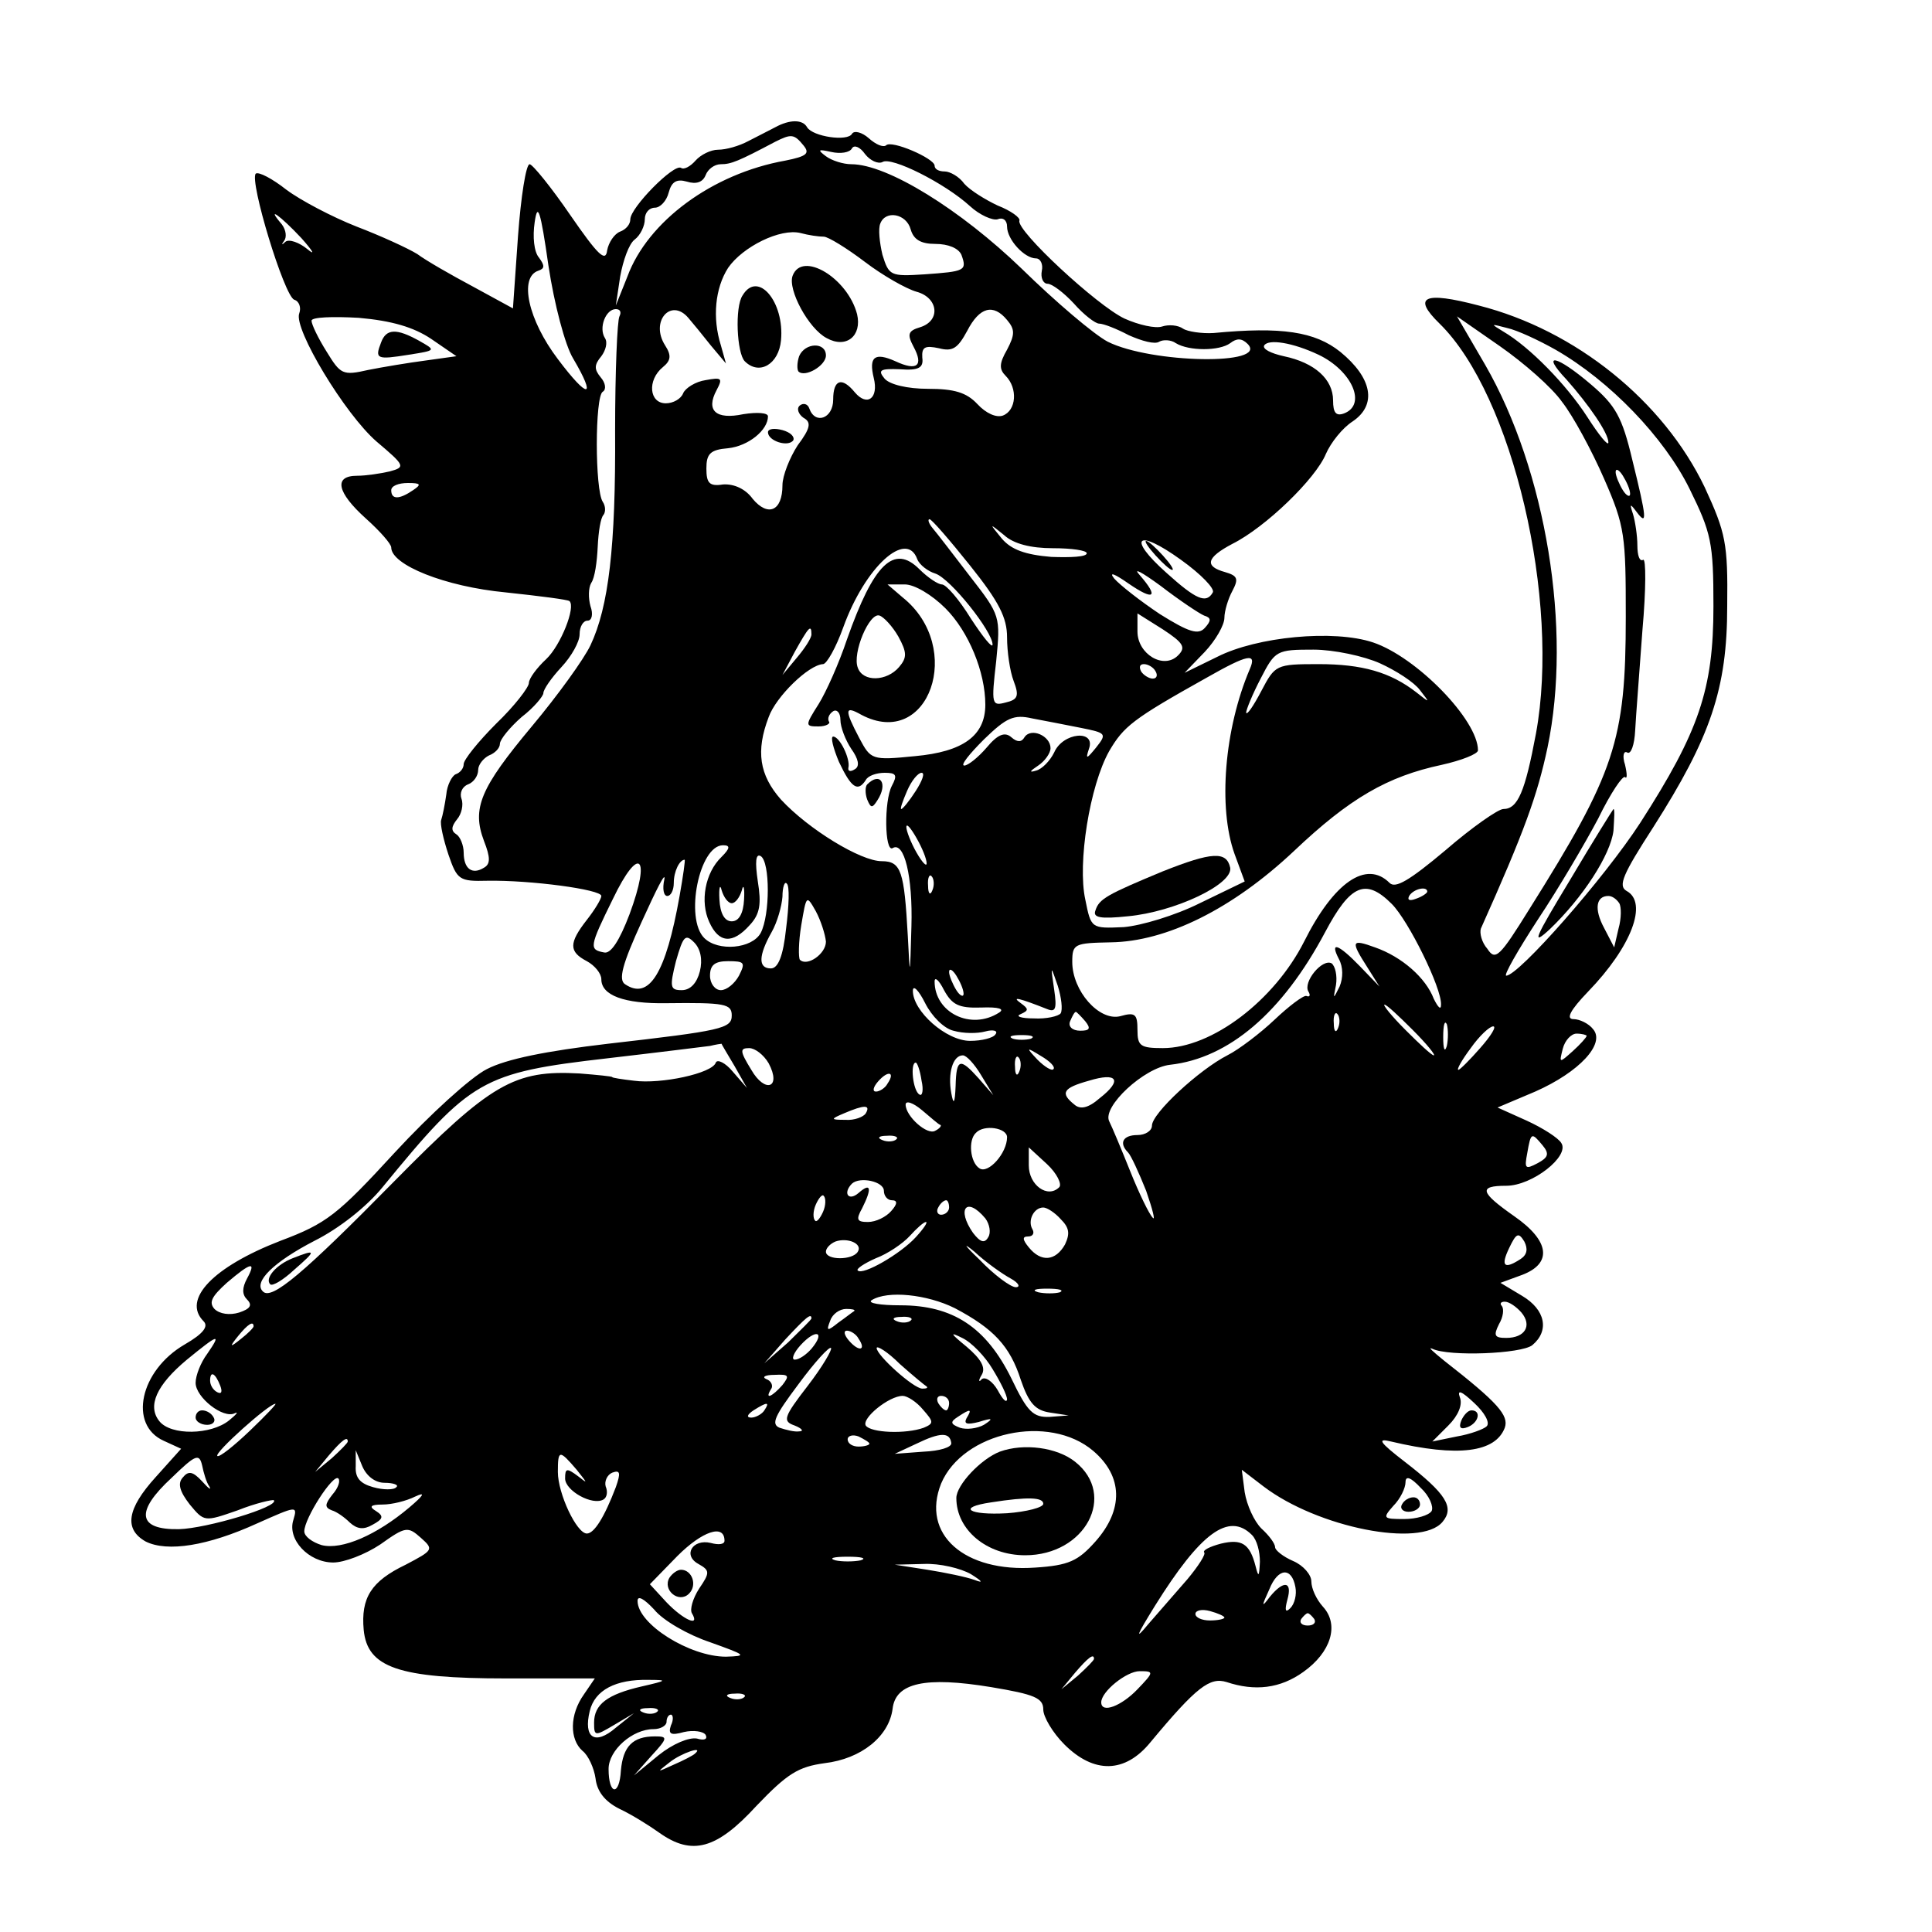
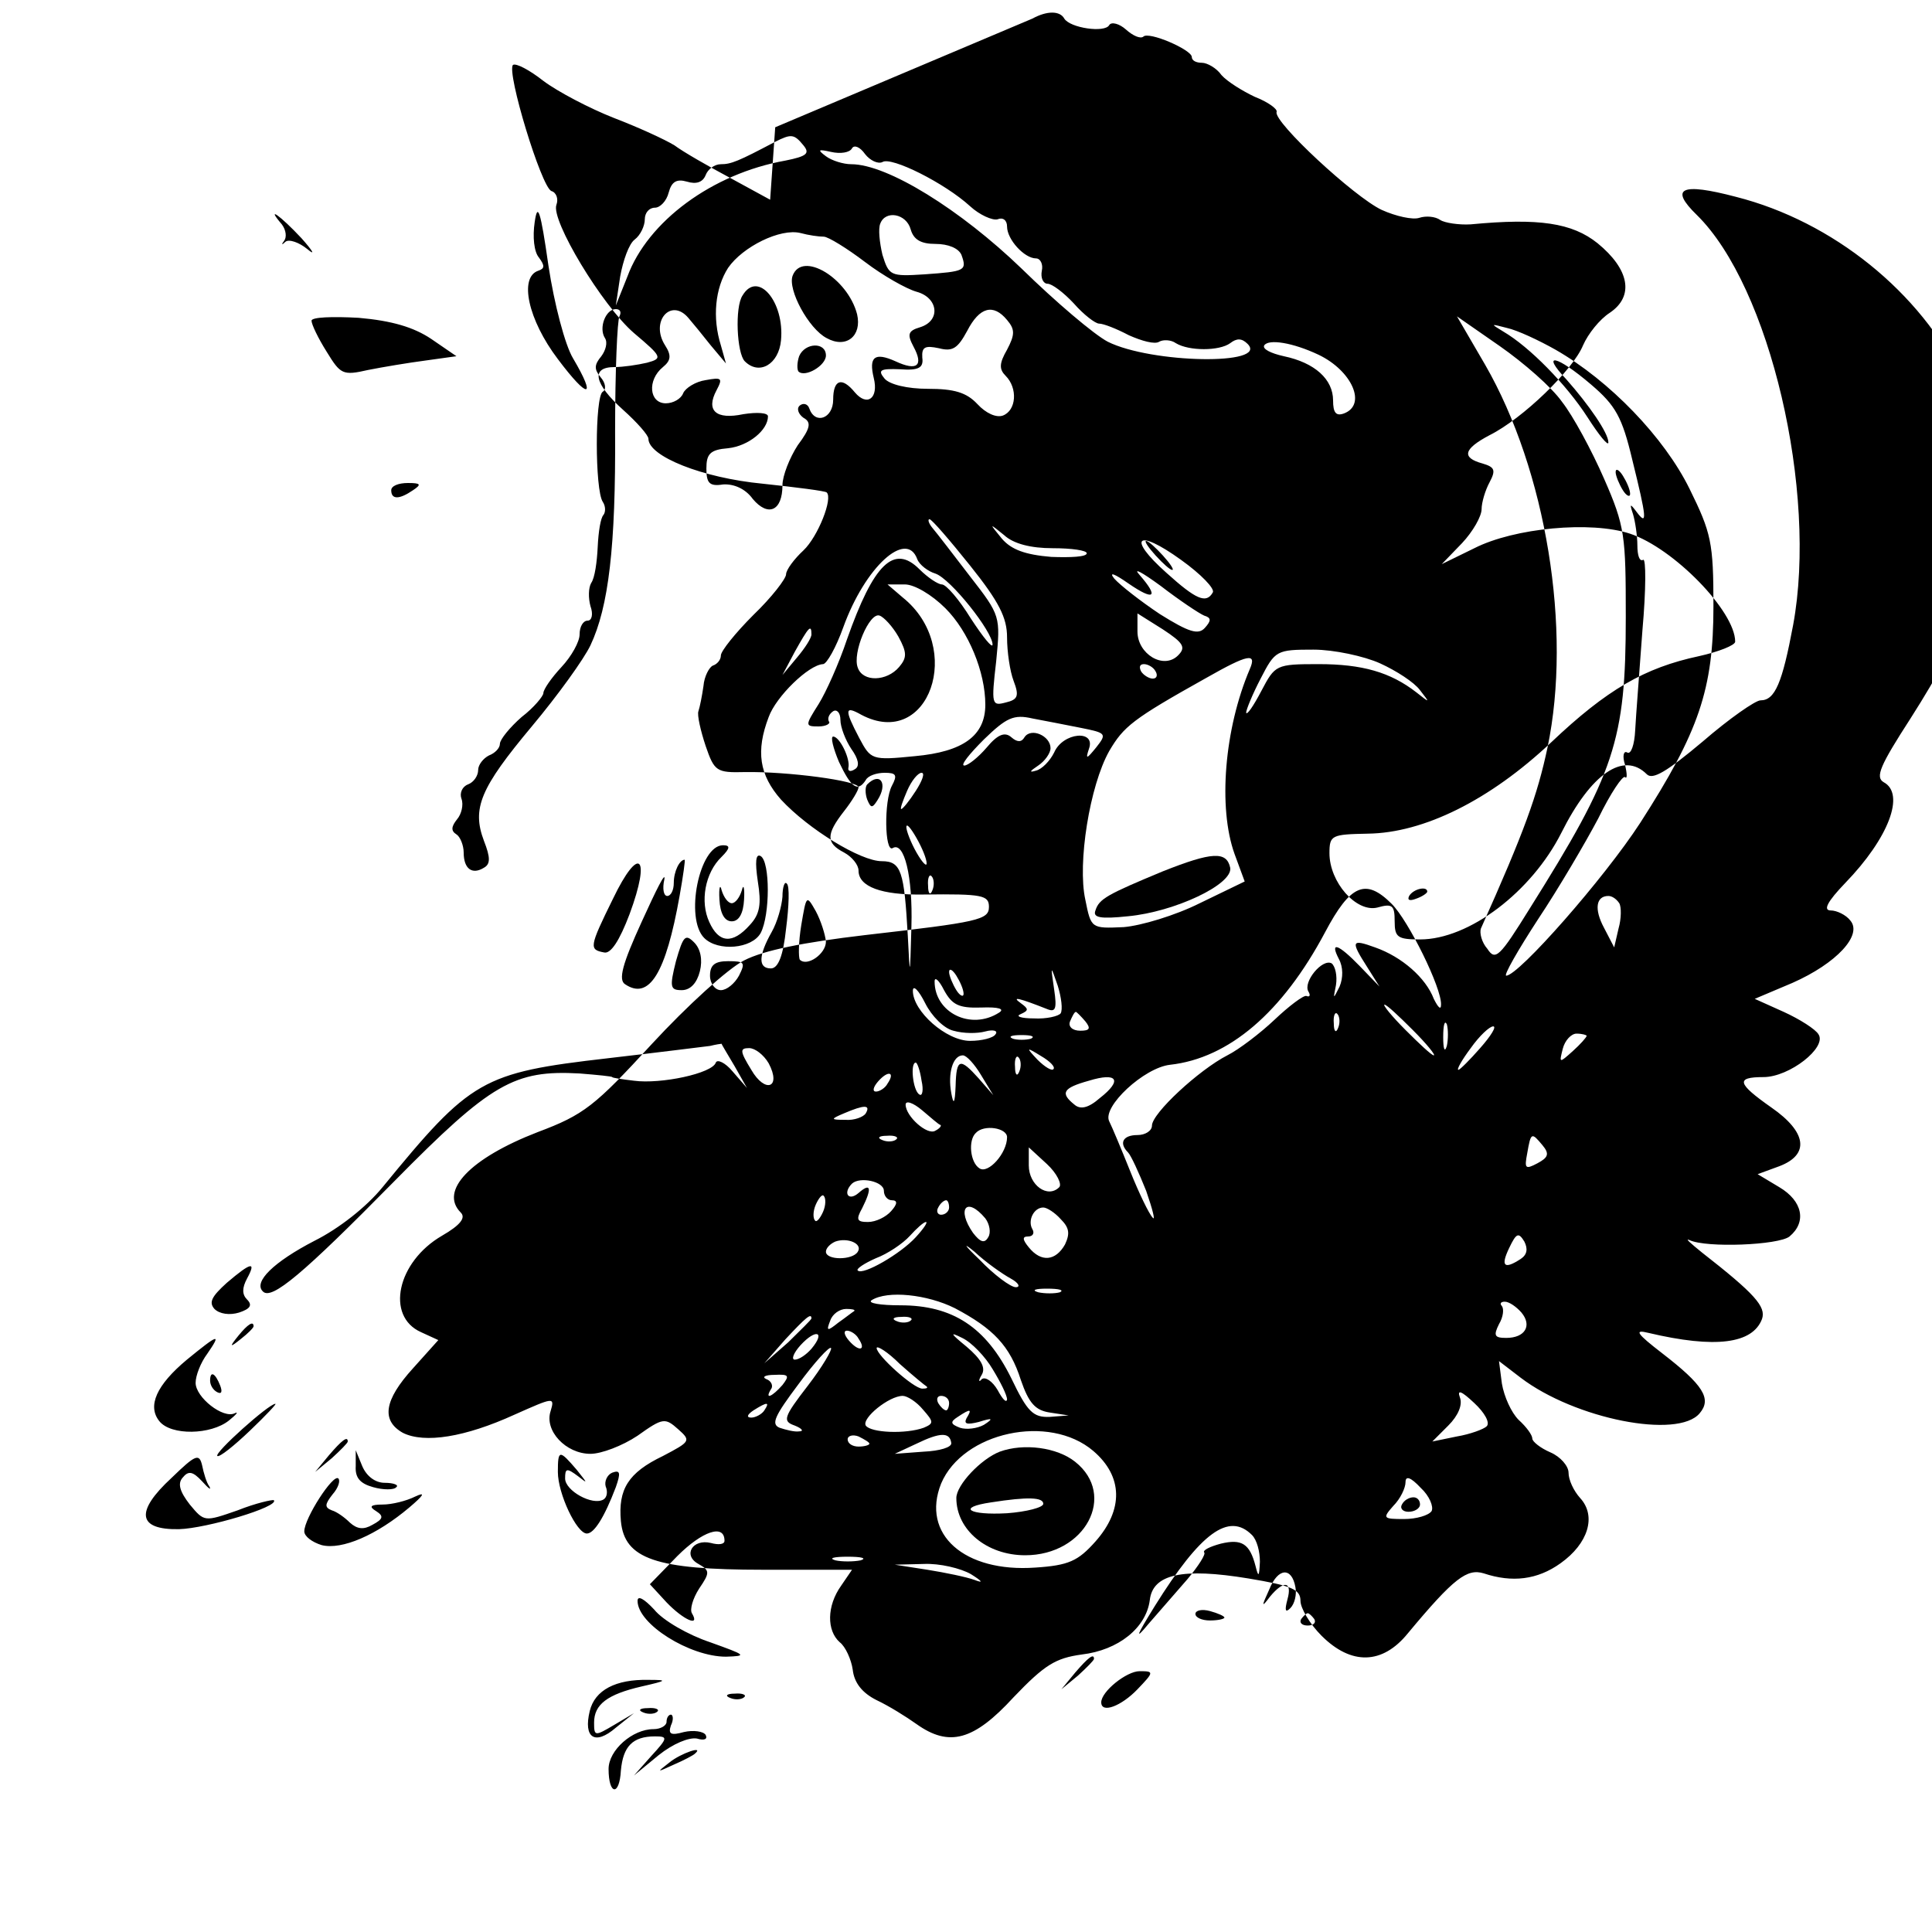
<svg xmlns="http://www.w3.org/2000/svg" version="1.0" width="16pt" height="16pt" viewBox="0 0 16 16" preserveAspectRatio="xMidYMid meet">
  <g transform="translate(0,16) scale(0.006,-0.006)" fill="#000000" stroke="none">
-     <path d="M1070 2491 c-8 -4 -25 -13 -37 -19 -13 -7 -31 -12 -42 -12 -10 0 -24 -7 -31 -15 -7 -8 -16 -13 -20 -10 -10 6 -70 -55 -70 -71 0 -7 -6 -14 -14 -17 -8 -3 -16 -15 -18 -26 -2 -17 -13 -6 -51 49 -26 38 -52 70 -56 70 -5 0 -12 -45 -16 -99 l-7 -100 -55 30 c-30 16 -65 36 -77 45 -13 8 -50 25 -84 38 -33 13 -77 36 -97 51 -19 15 -38 25 -42 22 -9 -10 39 -168 53 -174 7 -2 10 -11 7 -19 -8 -21 63 -139 107 -177 39 -33 40 -35 18 -41 -13 -3 -33 -6 -45 -6 -33 0 -28 -23 12 -59 19 -17 35 -35 35 -40 0 -24 74 -54 158 -62 47 -5 86 -10 88 -12 9 -8 -12 -61 -32 -80 -13 -12 -24 -27 -24 -33 0 -6 -20 -32 -45 -56 -25 -25 -45 -50 -45 -56 0 -6 -5 -12 -11 -14 -5 -2 -12 -15 -13 -28 -2 -14 -5 -29 -7 -35 -2 -5 3 -27 10 -48 12 -35 15 -37 54 -36 59 1 157 -12 157 -21 0 -4 -9 -19 -20 -33 -25 -32 -25 -44 0 -57 11 -6 20 -17 20 -25 0 -22 31 -34 90 -33 81 1 90 -1 90 -17 0 -18 -14 -21 -171 -39 -85 -10 -140 -21 -167 -35 -22 -11 -79 -63 -127 -115 -79 -86 -94 -98 -158 -122 -93 -36 -136 -81 -106 -111 7 -7 0 -17 -26 -32 -62 -36 -78 -111 -29 -133 l24 -11 -35 -39 c-40 -44 -44 -72 -14 -89 30 -15 86 -6 154 25 54 24 56 25 50 5 -9 -27 21 -59 55 -59 15 0 44 11 65 25 35 25 38 25 56 9 18 -16 17 -17 -21 -37 -48 -23 -62 -46 -58 -90 5 -52 48 -67 196 -67 l123 0 -15 -22 c-20 -28 -20 -62 -2 -78 8 -6 16 -24 18 -38 2 -18 13 -32 33 -42 17 -8 41 -23 55 -33 45 -32 79 -23 134 37 43 45 58 54 94 59 51 6 89 37 94 75 4 36 45 45 136 30 60 -10 72 -15 72 -31 0 -10 13 -32 29 -48 41 -41 84 -40 119 3 64 77 82 90 105 83 39 -13 74 -9 106 14 38 27 50 65 27 90 -9 10 -16 25 -16 35 0 9 -11 22 -25 28 -14 6 -25 15 -25 19 0 5 -8 16 -19 26 -10 10 -20 32 -23 50 l-4 31 30 -23 c75 -57 217 -85 247 -49 17 20 5 39 -52 83 -35 27 -39 33 -19 28 93 -22 144 -15 157 19 6 17 -10 35 -83 92 -16 13 -24 20 -17 17 23 -11 123 -7 138 5 24 20 18 49 -14 68 l-30 18 30 11 c42 16 38 47 -11 81 -47 33 -50 42 -11 42 36 0 88 41 76 59 -4 7 -26 21 -48 31 l-40 18 52 22 c61 27 97 66 80 86 -6 8 -19 14 -27 14 -11 0 -5 12 20 38 60 62 83 123 53 139 -12 7 -5 23 37 88 79 124 102 191 102 305 1 87 -2 101 -31 164 -57 119 -178 217 -312 251 -76 20 -92 12 -54 -25 101 -99 167 -382 133 -566 -15 -80 -25 -104 -45 -104 -7 0 -43 -25 -80 -57 -50 -42 -69 -53 -77 -45 -32 32 -77 1 -118 -81 -41 -81 -127 -147 -195 -147 -31 0 -35 3 -35 25 0 22 -3 25 -24 19 -29 -7 -66 35 -66 75 0 25 3 26 53 27 77 1 168 46 253 126 77 73 129 103 204 119 27 6 50 15 50 20 0 42 -85 129 -145 149 -54 18 -160 8 -215 -20 l-45 -22 28 29 c15 16 27 37 27 47 0 9 5 26 11 37 9 17 7 21 -10 26 -29 8 -26 20 10 39 46 23 115 90 129 124 7 16 23 36 37 45 34 23 27 60 -17 96 -35 28 -81 35 -175 26 -16 -1 -36 2 -42 6 -7 5 -20 6 -29 3 -9 -3 -32 2 -52 11 -38 18 -149 121 -145 135 2 4 -12 14 -30 21 -17 8 -38 21 -46 30 -7 10 -20 17 -27 17 -8 0 -14 3 -14 8 0 10 -60 36 -67 28 -4 -3 -14 1 -24 10 -9 8 -20 11 -23 6 -6 -11 -54 -4 -62 9 -6 11 -24 11 -44 0z m39 -25 c9 -11 5 -15 -25 -21 -101 -18 -190 -84 -218 -160 l-16 -40 6 40 c4 22 12 45 20 51 8 6 14 19 14 28 0 9 6 16 14 16 7 0 16 9 19 21 4 15 11 19 25 15 13 -4 22 -1 26 9 3 8 12 15 21 15 14 0 24 4 75 31 22 11 26 11 39 -5z m109 -23 c12 8 86 -29 121 -61 13 -12 31 -20 38 -18 7 3 13 -1 13 -10 0 -18 24 -44 40 -44 6 0 10 -8 8 -17 -2 -10 2 -18 8 -18 6 0 22 -12 36 -27 14 -16 30 -28 35 -28 6 0 24 -7 41 -16 18 -8 36 -13 42 -9 5 3 16 3 23 -2 18 -11 60 -11 75 0 9 7 16 7 24 -1 30 -30 -133 -27 -193 3 -19 10 -72 55 -119 101 -84 81 -185 144 -235 144 -11 0 -27 5 -35 11 -12 9 -11 10 7 6 13 -3 26 -1 29 5 3 5 11 2 18 -8 7 -9 18 -14 24 -11z m-427 -271 c33 -56 21 -57 -21 -1 -41 54 -54 113 -27 122 9 3 9 7 1 18 -7 8 -9 29 -6 49 4 28 8 17 19 -60 8 -53 23 -110 34 -128z m-375 166 c16 -18 20 -25 8 -15 -11 9 -25 14 -30 10 -5 -5 -6 -4 -2 1 4 5 3 15 -3 23 -23 27 -2 12 27 -19z m841 12 c4 -14 14 -20 34 -20 18 0 32 -6 36 -15 8 -22 5 -23 -51 -27 -47 -3 -49 -2 -58 27 -4 17 -6 36 -3 43 7 19 36 14 42 -8z m-120 -10 c6 0 32 -16 57 -35 25 -19 57 -37 71 -41 30 -8 34 -40 5 -49 -17 -5 -18 -10 -9 -27 14 -26 5 -34 -25 -20 -29 13 -37 6 -30 -23 7 -28 -9 -40 -26 -20 -18 22 -30 18 -30 -10 0 -26 -25 -35 -33 -12 -2 6 -8 8 -13 4 -5 -4 -2 -12 5 -17 11 -6 10 -14 -8 -38 -11 -17 -21 -42 -21 -55 0 -36 -20 -44 -41 -19 -10 14 -26 21 -41 20 -19 -3 -23 2 -23 22 0 20 5 26 30 28 28 3 55 25 55 44 0 5 -15 6 -34 3 -38 -8 -52 5 -37 33 9 17 7 18 -15 14 -14 -2 -28 -11 -31 -18 -3 -8 -14 -14 -24 -14 -23 0 -26 32 -4 50 11 9 12 16 3 30 -21 33 8 66 32 38 6 -7 20 -24 31 -38 l21 -25 -7 25 c-12 38 -8 79 10 107 20 29 72 55 100 48 11 -3 25 -5 32 -5z m-282 -110 c-3 -5 -6 -76 -6 -158 1 -160 -9 -243 -34 -296 -9 -19 -45 -69 -81 -112 -71 -85 -83 -113 -66 -158 9 -23 9 -32 0 -37 -16 -10 -28 -2 -28 21 0 10 -5 22 -10 25 -8 5 -7 11 1 21 6 7 9 20 6 28 -3 8 1 17 9 20 8 3 14 12 14 20 0 7 7 16 15 20 8 3 15 10 15 16 0 6 14 23 30 37 17 13 30 29 30 33 0 5 11 21 25 36 14 15 25 35 25 45 0 11 5 19 11 19 6 0 8 9 4 20 -3 11 -3 25 1 32 5 7 8 29 9 50 1 21 4 40 8 44 3 4 3 12 -1 18 -11 16 -11 146 0 152 5 3 4 12 -3 20 -9 11 -9 17 1 29 6 8 9 19 5 25 -9 14 1 40 15 40 6 0 8 -4 5 -10z m535 -5 c11 -13 11 -20 0 -41 -11 -19 -11 -27 -2 -36 17 -17 15 -48 -4 -55 -9 -3 -23 3 -35 16 -15 16 -32 21 -68 21 -29 0 -53 6 -60 14 -10 12 -6 14 21 13 26 -2 33 2 31 16 -1 15 4 17 23 13 19 -5 26 0 39 24 17 33 36 38 55 15z m-795 -26 l35 -24 -43 -6 c-23 -3 -59 -9 -79 -13 -35 -8 -38 -6 -57 25 -12 19 -21 38 -21 43 0 5 29 6 65 4 46 -4 76 -13 100 -29z m1561 -87 c15 -19 41 -67 58 -106 29 -66 30 -79 30 -191 0 -171 -15 -215 -133 -403 -41 -66 -47 -72 -58 -55 -8 9 -11 22 -9 28 60 134 78 184 92 250 34 163 -2 382 -86 528 l-39 67 59 -41 c33 -23 72 -57 86 -77z m-9 72 c75 -43 150 -121 185 -192 30 -61 33 -74 33 -162 0 -115 -20 -173 -101 -299 -50 -77 -168 -211 -185 -211 -4 0 16 35 44 78 28 42 65 105 83 139 17 35 34 60 37 57 3 -3 3 4 0 17 -4 12 -2 20 3 17 5 -3 10 10 11 31 1 20 6 82 10 138 5 56 5 99 1 97 -5 -3 -8 6 -8 20 0 13 -3 33 -6 43 -5 15 -4 15 5 3 15 -20 14 -9 -6 72 -14 59 -23 75 -57 104 -48 41 -70 45 -34 7 31 -35 58 -74 58 -87 0 -6 -13 10 -29 35 -29 45 -80 97 -116 118 -18 11 -18 11 5 5 14 -3 44 -17 67 -30z m-327 -7 c46 -22 67 -69 35 -81 -11 -4 -15 1 -15 18 0 29 -25 52 -68 61 -18 4 -30 10 -27 15 6 9 39 4 75 -13z m430 -192 c0 -5 -5 -3 -10 5 -5 8 -10 20 -10 25 0 6 5 3 10 -5 5 -8 10 -19 10 -25z m-1680 5 c-19 -13 -30 -13 -30 0 0 6 10 10 23 10 18 0 19 -2 7 -10z m769 -104 c40 -50 51 -72 51 -99 0 -20 4 -47 9 -60 8 -21 6 -26 -11 -30 -19 -5 -20 -3 -13 57 6 62 6 63 -36 117 -23 30 -46 60 -52 67 -5 6 -7 12 -4 12 3 0 28 -29 56 -64z m114 24 c26 0 47 -3 47 -7 0 -5 -22 -6 -49 -5 -36 3 -55 10 -68 25 -18 22 -18 22 3 5 13 -12 37 -18 67 -18z m221 -61 c-9 -16 -23 -10 -64 27 -55 49 -41 62 20 18 28 -20 47 -40 44 -45z m-408 46 c3 -8 15 -17 25 -20 21 -7 79 -80 79 -98 0 -6 -13 10 -30 36 -16 26 -34 47 -40 47 -5 0 -19 9 -31 21 -35 35 -63 8 -100 -97 -11 -33 -29 -73 -39 -89 -19 -30 -19 -31 0 -31 10 0 17 4 14 7 -2 4 0 10 6 14 5 3 10 -2 10 -12 0 -10 7 -28 15 -40 10 -14 12 -24 5 -28 -6 -4 -10 -3 -9 2 3 12 -12 43 -21 43 -4 0 0 -16 8 -35 17 -36 26 -42 37 -25 3 6 15 10 26 10 16 0 18 -3 10 -18 -11 -21 -10 -92 1 -86 16 10 28 -39 26 -108 -2 -72 -2 -72 -5 -13 -5 89 -9 103 -36 103 -29 0 -101 44 -139 85 -30 34 -35 67 -17 114 10 28 55 72 75 73 5 0 18 23 28 51 30 83 87 135 102 94z m396 -78 c10 -3 10 -7 1 -17 -9 -10 -22 -6 -62 19 -27 18 -55 40 -63 49 -8 10 0 7 20 -7 35 -24 42 -19 15 12 -10 11 3 4 29 -15 26 -20 53 -38 60 -41z m-357 10 c32 -32 55 -88 55 -133 0 -43 -31 -65 -97 -71 -60 -6 -61 -5 -77 25 -21 40 -20 45 3 32 93 -49 143 93 57 162 l-21 18 24 0 c13 0 37 -14 56 -33z m-65 -39 c12 -22 12 -29 1 -42 -17 -20 -50 -21 -57 -1 -8 20 16 77 30 72 6 -2 18 -15 26 -29z m386 -26 c-20 -20 -56 2 -56 33 l0 25 35 -22 c29 -19 32 -25 21 -36z m-506 29 c0 -5 -9 -19 -20 -32 l-20 -24 17 32 c19 34 23 39 23 24z m785 -40 c22 -10 47 -26 55 -37 14 -18 14 -18 -5 -3 -36 28 -75 39 -135 39 -59 0 -60 -1 -79 -37 -11 -21 -20 -34 -21 -30 0 4 9 26 20 47 20 39 22 40 73 40 28 0 70 -9 92 -19z m-180 -8 c-35 -82 -44 -191 -21 -255 l14 -38 -62 -30 c-34 -17 -81 -31 -105 -33 -45 -2 -45 -2 -53 38 -11 50 6 157 33 205 20 34 32 44 134 101 58 33 70 35 60 12z m-130 -3 c3 -5 2 -10 -4 -10 -5 0 -13 5 -16 10 -3 6 -2 10 4 10 5 0 13 -4 16 -10z m-103 -78 c35 -7 36 -8 21 -27 -13 -16 -15 -17 -10 -2 10 27 -36 23 -48 -5 -6 -12 -17 -23 -25 -25 -10 -3 -9 -1 3 7 9 6 17 17 17 24 0 17 -27 29 -36 15 -4 -7 -10 -7 -18 0 -9 8 -19 4 -34 -14 -12 -14 -26 -25 -31 -25 -6 0 7 16 27 36 31 30 41 35 67 29 16 -3 47 -9 67 -13z m-228 -87 c-9 -14 -18 -25 -20 -25 -2 0 2 11 8 25 6 14 15 25 20 25 5 0 1 -11 -8 -25z m15 -100 c0 -5 -6 1 -14 15 -8 14 -14 30 -14 35 0 6 6 -1 14 -15 8 -14 14 -29 14 -35z m-283 9 c-23 -22 -30 -62 -17 -90 13 -29 32 -31 56 -4 14 15 16 29 11 60 -4 27 -3 39 4 35 13 -8 13 -81 0 -106 -12 -22 -59 -26 -78 -7 -27 27 -7 128 26 128 10 0 10 -4 -2 -16z m-127 -79 c-14 -37 -26 -55 -35 -53 -21 4 -21 7 12 74 36 75 53 60 23 -21z m69 25 c-19 -107 -42 -144 -75 -122 -10 6 -4 28 23 87 20 44 33 70 31 58 -3 -13 -1 -23 4 -23 5 0 9 8 9 18 0 16 8 32 15 32 1 0 -2 -22 -7 -50z m349 8 c-3 -8 -6 -5 -6 6 -1 11 2 17 5 13 3 -3 4 -12 1 -19z m-277 -18 c5 0 11 8 14 18 2 9 4 4 3 -13 -1 -19 -7 -30 -17 -30 -10 0 -16 11 -17 30 -1 17 1 22 3 13 3 -10 9 -18 14 -18z m75 -35 c-4 -38 -11 -55 -21 -55 -18 0 -17 18 1 50 8 14 14 36 15 49 0 13 3 22 6 18 4 -3 3 -31 -1 -62z m836 34 c23 -23 69 -116 68 -139 0 -8 -4 -4 -10 8 -11 29 -44 58 -81 71 -33 12 -34 9 -11 -27 l17 -27 -27 28 c-30 31 -42 35 -29 10 6 -11 6 -26 1 -38 -9 -18 -9 -18 -5 2 2 13 -1 26 -6 30 -13 7 -40 -26 -32 -39 3 -5 2 -8 -3 -6 -4 1 -24 -14 -44 -33 -19 -18 -49 -41 -65 -49 -39 -20 -104 -80 -104 -97 0 -7 -9 -13 -20 -13 -20 0 -26 -11 -13 -24 4 -4 15 -28 25 -53 9 -26 13 -42 9 -37 -5 5 -19 34 -31 64 -12 30 -25 61 -29 69 -10 20 48 74 84 78 81 9 155 72 214 183 35 66 56 75 92 39z m49 17 c0 -2 -7 -7 -16 -10 -8 -3 -12 -2 -9 4 6 10 25 14 25 6z m-830 -69 c0 -17 -26 -35 -36 -25 -2 3 -2 24 2 48 7 41 7 42 20 19 7 -13 13 -32 14 -42z m1095 53 c3 -5 3 -21 -1 -35 l-6 -26 -14 27 c-14 26 -11 44 6 44 5 0 11 -4 15 -10z m-1269 -94 c-4 -16 -13 -26 -25 -26 -16 0 -17 4 -8 40 10 35 13 38 25 26 9 -9 12 -24 8 -40z m54 -6 c-6 -11 -17 -20 -25 -20 -8 0 -15 9 -15 20 0 15 7 20 25 20 23 0 24 -2 15 -20z m310 -25 c0 -5 -5 -3 -10 5 -5 8 -10 20 -10 25 0 6 5 3 10 -5 5 -8 10 -19 10 -25z m134 -27 c-3 -4 -20 -8 -37 -7 -18 0 -26 3 -18 6 11 5 11 7 0 15 -14 10 -2 7 36 -8 12 -5 14 0 10 27 -5 34 -5 34 5 5 5 -16 7 -33 4 -38z m-110 8 c25 1 33 -2 25 -7 -39 -25 -89 0 -89 43 0 7 6 2 13 -12 11 -20 20 -25 51 -24z m-38 -32 c14 -4 33 -4 44 -1 11 3 18 1 14 -4 -3 -5 -19 -9 -35 -9 -33 0 -79 41 -79 69 0 9 8 1 17 -17 9 -18 26 -35 39 -38z m634 1 c19 -19 32 -35 29 -35 -3 0 -20 16 -39 35 -19 19 -32 35 -29 35 3 0 20 -16 39 -35z m-452 12 c8 -10 6 -13 -7 -13 -11 0 -17 6 -14 13 3 7 6 13 8 13 1 0 7 -6 13 -13z m349 -9 c-3 -8 -6 -5 -6 6 -1 11 2 17 5 13 3 -3 4 -12 1 -19z m150 -25 c-3 -10 -5 -4 -5 12 0 17 2 24 5 18 2 -7 2 -21 0 -30z m46 -3 c-14 -16 -28 -30 -30 -30 -3 0 5 14 17 30 12 17 26 30 31 30 5 0 -3 -13 -18 -30z m-620 13 c-7 -2 -19 -2 -25 0 -7 3 -2 5 12 5 14 0 19 -2 13 -5z m767 4 c0 -2 -9 -12 -19 -21 -19 -17 -19 -17 -14 3 3 12 12 21 19 21 8 0 14 -2 14 -3z m-1176 -42 l17 -30 -20 23 c-10 12 -21 17 -23 12 -5 -15 -76 -30 -113 -25 -17 2 -30 4 -30 5 0 1 -20 3 -45 5 -90 5 -122 -13 -256 -149 -126 -128 -169 -164 -181 -152 -14 13 15 41 71 70 34 17 72 47 94 74 122 149 137 158 311 178 69 8 133 16 141 17 8 2 15 3 16 3 0 -1 8 -14 18 -31z m47 4 c18 -34 -5 -42 -24 -9 -16 26 -16 30 -3 30 8 0 20 -9 27 -21z m393 -8 c-2 -3 -12 3 -22 13 -16 17 -16 18 5 5 12 -7 20 -15 17 -18z m-100 -8 l17 -28 -20 23 c-26 29 -31 28 -32 -10 -1 -25 -3 -27 -6 -10 -5 27 2 52 16 52 5 0 16 -12 25 -27z m53 5 c-3 -8 -6 -5 -6 6 -1 11 2 17 5 13 3 -3 4 -12 1 -19z m-135 -13 c3 -13 1 -22 -3 -19 -9 5 -13 44 -5 44 2 0 6 -11 8 -25z m-47 -4 c-3 -6 -11 -11 -16 -11 -5 0 -4 6 3 14 14 16 24 13 13 -3z m293 -20 c-16 -14 -27 -16 -35 -9 -20 16 -16 23 20 33 39 12 47 1 15 -24z m-220 -37 c2 -1 -1 -5 -7 -8 -11 -7 -41 20 -41 36 0 6 10 3 23 -8 12 -10 23 -20 25 -20z m-103 16 c-3 -5 -16 -10 -28 -9 -21 0 -21 1 -2 9 28 12 37 12 30 0z m195 -33 c0 -22 -26 -51 -38 -43 -13 8 -16 39 -5 49 11 12 43 7 43 -6z m-153 -3 c-3 -3 -12 -4 -19 -1 -8 3 -5 6 6 6 11 1 17 -2 13 -5z m892 -8 c10 -12 8 -17 -7 -25 -17 -9 -18 -7 -14 14 5 29 6 29 21 11z m-667 -58 c-16 -16 -42 3 -42 30 l0 25 25 -23 c14 -13 21 -28 17 -32z m-242 -5 c0 -7 5 -13 11 -13 8 0 8 -5 -1 -15 -7 -8 -21 -15 -32 -15 -15 0 -17 3 -8 19 14 28 12 36 -5 21 -14 -12 -22 0 -9 13 11 10 44 3 44 -10z m-84 -29 c-4 -9 -9 -15 -11 -12 -3 3 -3 13 1 22 4 9 9 15 11 12 3 -3 3 -13 -1 -22z m174 6 c0 -5 -5 -10 -11 -10 -5 0 -7 5 -4 10 3 6 8 10 11 10 2 0 4 -4 4 -10z m50 -15 c6 -8 8 -20 4 -26 -5 -9 -11 -7 -21 6 -23 33 -9 51 17 20z m104 -1 c12 -12 13 -20 6 -35 -13 -23 -33 -25 -50 -4 -9 11 -9 15 -1 15 7 0 9 5 6 10 -7 12 2 30 15 30 5 0 16 -7 24 -16z m-200 -25 c-21 -23 -73 -53 -80 -46 -3 2 9 10 25 17 16 6 37 20 47 31 9 10 19 19 22 19 3 0 -3 -9 -14 -21z m131 -57 c11 -6 14 -12 7 -12 -7 0 -30 17 -50 38 -21 20 -24 25 -7 11 16 -15 39 -31 50 -37z m704 27 c-23 -15 -28 -10 -16 15 10 21 13 22 21 9 5 -10 4 -18 -5 -24z m-915 10 c-7 -12 -44 -12 -44 0 0 5 6 11 13 14 17 6 38 -3 31 -14z m-843 -37 c-7 -13 -7 -22 0 -29 8 -8 4 -13 -11 -18 -13 -4 -27 -2 -34 5 -8 9 -4 17 17 36 34 29 41 30 28 6z m1122 -19 c-7 -2 -21 -2 -30 0 -10 3 -4 5 12 5 17 0 24 -2 18 -5z m-145 -22 c53 -28 76 -52 91 -99 11 -32 20 -42 40 -45 l26 -4 -26 -2 c-23 -1 -31 7 -53 53 -35 71 -81 101 -153 101 -28 0 -46 3 -40 7 22 14 77 8 115 -11z m782 -6 c15 -18 5 -35 -21 -35 -16 0 -18 3 -10 19 6 10 7 21 4 25 -3 3 -2 6 4 6 6 0 16 -7 23 -15z m-921 2 c-2 -1 -12 -9 -22 -16 -15 -12 -17 -12 -11 3 3 9 13 16 22 16 8 0 13 -1 11 -3z m-59 -10 c0 -2 -15 -16 -32 -33 l-33 -29 29 33 c28 30 36 37 36 29z m137 -3 c-3 -3 -12 -4 -19 -1 -8 3 -5 6 6 6 11 1 17 -2 13 -5z m-907 -8 c0 -2 -8 -10 -17 -17 -16 -13 -17 -12 -4 4 13 16 21 21 21 13z m770 -31 c-7 -8 -17 -15 -23 -15 -5 0 -2 9 8 20 21 23 35 19 15 -5z m65 14 c11 -16 1 -19 -13 -3 -7 8 -8 14 -3 14 5 0 13 -5 16 -11z m185 -42 c11 -18 20 -36 20 -42 -1 -5 -6 0 -13 13 -7 12 -17 19 -22 15 -4 -5 -5 -2 0 6 6 10 -1 22 -21 39 -22 18 -24 21 -6 12 13 -6 32 -26 42 -43z m-1084 21 c-9 -12 -16 -30 -16 -40 0 -20 38 -50 54 -42 6 3 2 -2 -8 -10 -25 -20 -80 -21 -96 -1 -17 21 -4 50 38 85 44 36 48 37 28 8z m829 -44 c-34 -44 -35 -49 -18 -55 10 -4 13 -8 6 -8 -6 -1 -18 2 -27 5 -12 5 -7 16 26 60 22 30 43 53 45 50 2 -2 -12 -26 -32 -52z m164 -1 c2 -2 0 -3 -6 -3 -12 0 -63 46 -63 56 0 4 15 -5 32 -22 18 -16 35 -30 37 -31z m-975 1 c3 -8 2 -12 -4 -9 -6 3 -10 10 -10 16 0 14 7 11 14 -7z m776 1 c-14 -16 -25 -21 -16 -6 4 5 0 12 -6 14 -7 3 -2 6 11 6 20 1 21 -1 11 -14z m972 -57 c-4 -4 -23 -11 -41 -14 l-34 -7 22 22 c14 14 20 29 16 39 -4 11 2 9 20 -8 14 -13 22 -27 17 -32z m-778 23 c15 -17 15 -19 1 -25 -25 -9 -73 -7 -80 3 -6 10 32 41 51 41 6 0 19 -8 28 -19z m36 9 c0 -5 -2 -10 -4 -10 -3 0 -8 5 -11 10 -3 6 -1 10 4 10 6 0 11 -4 11 -10z m-965 -38 c-22 -21 -42 -37 -45 -35 -5 4 71 72 80 72 3 1 -13 -16 -35 -37z m710 28 c-3 -5 -12 -10 -18 -10 -7 0 -6 4 3 10 19 12 23 12 15 0z m279 -11 c-4 -8 1 -9 17 -5 19 6 21 5 7 -4 -9 -5 -24 -7 -33 -4 -13 5 -14 8 -3 15 18 12 20 11 12 -2z m-134 -35 c0 -2 -7 -4 -15 -4 -8 0 -15 4 -15 10 0 5 7 7 15 4 8 -4 15 -8 15 -10z m113 1 c1 -6 -16 -11 -38 -12 l-40 -3 30 14 c33 16 46 16 48 1z m196 -11 c41 -35 42 -81 3 -125 -24 -27 -37 -33 -83 -36 -98 -7 -158 46 -130 116 30 71 149 97 210 45z m-1029 13 c0 -2 -10 -12 -22 -23 l-23 -19 19 23 c18 21 26 27 26 19z m-191 -62 c3 -6 -1 -3 -10 7 -13 14 -19 15 -27 5 -7 -8 -4 -19 10 -37 20 -24 20 -24 66 -8 25 10 48 15 50 14 8 -9 -93 -39 -131 -40 -57 -1 -61 24 -10 71 33 32 38 34 42 17 2 -10 6 -24 10 -29z m242 5 c12 0 20 -3 16 -6 -3 -4 -18 -4 -32 0 -18 5 -25 13 -24 29 l0 22 9 -22 c6 -14 18 -23 31 -23z m265 18 c15 -19 16 -20 2 -9 -16 12 -18 11 -18 -3 0 -17 38 -38 53 -29 5 3 6 11 3 18 -2 7 2 16 9 19 11 4 12 0 5 -20 -16 -42 -30 -64 -40 -64 -14 0 -40 55 -40 85 0 31 2 31 26 3z m-337 -34 c-11 -14 -11 -18 -1 -22 7 -2 18 -10 25 -17 10 -9 19 -10 31 -3 15 8 16 12 5 19 -10 6 -8 9 9 9 13 0 33 5 45 11 15 7 12 2 -8 -15 -45 -38 -93 -59 -121 -52 -13 4 -24 12 -24 19 0 18 40 80 47 73 3 -3 0 -13 -8 -22z m1517 -23 c-4 -6 -21 -11 -38 -11 -29 0 -30 1 -15 18 10 10 17 25 17 33 0 9 7 7 21 -8 12 -11 18 -26 15 -32z m-976 -41 c0 -5 -8 -6 -19 -3 -25 6 -39 -17 -17 -29 16 -9 16 -12 1 -34 -9 -14 -13 -29 -10 -34 12 -20 -12 -9 -35 15 l-23 25 38 39 c34 34 65 45 65 21z m728 8 c7 -7 11 -23 11 -37 -1 -21 -2 -22 -6 -6 -8 31 -19 38 -48 31 -15 -4 -25 -9 -23 -12 3 -2 -8 -19 -23 -37 -15 -17 -39 -45 -54 -62 -19 -23 -17 -17 9 25 63 101 102 130 134 98z m-540 -35 c-10 -2 -26 -2 -35 0 -10 3 -2 5 17 5 19 0 27 -2 18 -5z m152 -19 c16 -10 18 -13 5 -8 -11 4 -40 10 -65 14 l-45 7 40 1 c22 1 51 -6 65 -14z m448 -18 c2 -10 -1 -23 -7 -29 -7 -7 -8 -3 -4 12 7 25 -5 27 -24 4 -12 -16 -12 -14 -1 10 12 30 31 31 36 3z m-808 -76 c50 -18 52 -19 22 -20 -50 0 -122 45 -122 77 0 8 9 3 23 -12 12 -15 47 -35 77 -45z m710 34 c0 -2 -9 -4 -20 -4 -11 0 -20 4 -20 9 0 5 9 7 20 4 11 -3 20 -7 20 -9z m124 -2 c3 -5 -1 -9 -9 -9 -8 0 -12 4 -9 9 3 4 7 8 9 8 2 0 6 -4 9 -8z m-304 -55 c0 -2 -10 -12 -22 -23 l-23 -19 19 23 c18 21 26 27 26 19z m60 -42 c-22 -23 -50 -34 -50 -18 0 15 35 43 53 43 20 0 20 -1 -3 -25z m-684 4 c-48 -11 -66 -25 -66 -50 0 -19 1 -19 28 -3 l27 16 -25 -20 c-29 -25 -45 -14 -36 23 7 29 36 44 81 43 27 0 26 -1 -9 -9z m141 -15 c-3 -3 -12 -4 -19 -1 -8 3 -5 6 6 6 11 1 17 -2 13 -5z m-120 -20 c-3 -3 -12 -4 -19 -1 -8 3 -5 6 6 6 11 1 17 -2 13 -5z m19 -19 c-4 -12 0 -14 18 -9 13 3 27 1 30 -4 3 -6 -2 -8 -12 -5 -11 2 -33 -7 -53 -23 l-34 -28 24 27 c23 25 23 27 5 27 -31 0 -44 -14 -47 -47 -2 -36 -17 -34 -17 2 0 26 33 55 62 55 10 0 18 5 18 10 0 6 3 10 6 10 3 0 4 -7 0 -15z m33 -39 c-2 -2 -15 -9 -29 -15 -24 -11 -24 -11 -6 3 16 13 49 24 35 12z" />
+     <path d="M1070 2491 l-7 -100 -55 30 c-30 16 -65 36 -77 45 -13 8 -50 25 -84 38 -33 13 -77 36 -97 51 -19 15 -38 25 -42 22 -9 -10 39 -168 53 -174 7 -2 10 -11 7 -19 -8 -21 63 -139 107 -177 39 -33 40 -35 18 -41 -13 -3 -33 -6 -45 -6 -33 0 -28 -23 12 -59 19 -17 35 -35 35 -40 0 -24 74 -54 158 -62 47 -5 86 -10 88 -12 9 -8 -12 -61 -32 -80 -13 -12 -24 -27 -24 -33 0 -6 -20 -32 -45 -56 -25 -25 -45 -50 -45 -56 0 -6 -5 -12 -11 -14 -5 -2 -12 -15 -13 -28 -2 -14 -5 -29 -7 -35 -2 -5 3 -27 10 -48 12 -35 15 -37 54 -36 59 1 157 -12 157 -21 0 -4 -9 -19 -20 -33 -25 -32 -25 -44 0 -57 11 -6 20 -17 20 -25 0 -22 31 -34 90 -33 81 1 90 -1 90 -17 0 -18 -14 -21 -171 -39 -85 -10 -140 -21 -167 -35 -22 -11 -79 -63 -127 -115 -79 -86 -94 -98 -158 -122 -93 -36 -136 -81 -106 -111 7 -7 0 -17 -26 -32 -62 -36 -78 -111 -29 -133 l24 -11 -35 -39 c-40 -44 -44 -72 -14 -89 30 -15 86 -6 154 25 54 24 56 25 50 5 -9 -27 21 -59 55 -59 15 0 44 11 65 25 35 25 38 25 56 9 18 -16 17 -17 -21 -37 -48 -23 -62 -46 -58 -90 5 -52 48 -67 196 -67 l123 0 -15 -22 c-20 -28 -20 -62 -2 -78 8 -6 16 -24 18 -38 2 -18 13 -32 33 -42 17 -8 41 -23 55 -33 45 -32 79 -23 134 37 43 45 58 54 94 59 51 6 89 37 94 75 4 36 45 45 136 30 60 -10 72 -15 72 -31 0 -10 13 -32 29 -48 41 -41 84 -40 119 3 64 77 82 90 105 83 39 -13 74 -9 106 14 38 27 50 65 27 90 -9 10 -16 25 -16 35 0 9 -11 22 -25 28 -14 6 -25 15 -25 19 0 5 -8 16 -19 26 -10 10 -20 32 -23 50 l-4 31 30 -23 c75 -57 217 -85 247 -49 17 20 5 39 -52 83 -35 27 -39 33 -19 28 93 -22 144 -15 157 19 6 17 -10 35 -83 92 -16 13 -24 20 -17 17 23 -11 123 -7 138 5 24 20 18 49 -14 68 l-30 18 30 11 c42 16 38 47 -11 81 -47 33 -50 42 -11 42 36 0 88 41 76 59 -4 7 -26 21 -48 31 l-40 18 52 22 c61 27 97 66 80 86 -6 8 -19 14 -27 14 -11 0 -5 12 20 38 60 62 83 123 53 139 -12 7 -5 23 37 88 79 124 102 191 102 305 1 87 -2 101 -31 164 -57 119 -178 217 -312 251 -76 20 -92 12 -54 -25 101 -99 167 -382 133 -566 -15 -80 -25 -104 -45 -104 -7 0 -43 -25 -80 -57 -50 -42 -69 -53 -77 -45 -32 32 -77 1 -118 -81 -41 -81 -127 -147 -195 -147 -31 0 -35 3 -35 25 0 22 -3 25 -24 19 -29 -7 -66 35 -66 75 0 25 3 26 53 27 77 1 168 46 253 126 77 73 129 103 204 119 27 6 50 15 50 20 0 42 -85 129 -145 149 -54 18 -160 8 -215 -20 l-45 -22 28 29 c15 16 27 37 27 47 0 9 5 26 11 37 9 17 7 21 -10 26 -29 8 -26 20 10 39 46 23 115 90 129 124 7 16 23 36 37 45 34 23 27 60 -17 96 -35 28 -81 35 -175 26 -16 -1 -36 2 -42 6 -7 5 -20 6 -29 3 -9 -3 -32 2 -52 11 -38 18 -149 121 -145 135 2 4 -12 14 -30 21 -17 8 -38 21 -46 30 -7 10 -20 17 -27 17 -8 0 -14 3 -14 8 0 10 -60 36 -67 28 -4 -3 -14 1 -24 10 -9 8 -20 11 -23 6 -6 -11 -54 -4 -62 9 -6 11 -24 11 -44 0z m39 -25 c9 -11 5 -15 -25 -21 -101 -18 -190 -84 -218 -160 l-16 -40 6 40 c4 22 12 45 20 51 8 6 14 19 14 28 0 9 6 16 14 16 7 0 16 9 19 21 4 15 11 19 25 15 13 -4 22 -1 26 9 3 8 12 15 21 15 14 0 24 4 75 31 22 11 26 11 39 -5z m109 -23 c12 8 86 -29 121 -61 13 -12 31 -20 38 -18 7 3 13 -1 13 -10 0 -18 24 -44 40 -44 6 0 10 -8 8 -17 -2 -10 2 -18 8 -18 6 0 22 -12 36 -27 14 -16 30 -28 35 -28 6 0 24 -7 41 -16 18 -8 36 -13 42 -9 5 3 16 3 23 -2 18 -11 60 -11 75 0 9 7 16 7 24 -1 30 -30 -133 -27 -193 3 -19 10 -72 55 -119 101 -84 81 -185 144 -235 144 -11 0 -27 5 -35 11 -12 9 -11 10 7 6 13 -3 26 -1 29 5 3 5 11 2 18 -8 7 -9 18 -14 24 -11z m-427 -271 c33 -56 21 -57 -21 -1 -41 54 -54 113 -27 122 9 3 9 7 1 18 -7 8 -9 29 -6 49 4 28 8 17 19 -60 8 -53 23 -110 34 -128z m-375 166 c16 -18 20 -25 8 -15 -11 9 -25 14 -30 10 -5 -5 -6 -4 -2 1 4 5 3 15 -3 23 -23 27 -2 12 27 -19z m841 12 c4 -14 14 -20 34 -20 18 0 32 -6 36 -15 8 -22 5 -23 -51 -27 -47 -3 -49 -2 -58 27 -4 17 -6 36 -3 43 7 19 36 14 42 -8z m-120 -10 c6 0 32 -16 57 -35 25 -19 57 -37 71 -41 30 -8 34 -40 5 -49 -17 -5 -18 -10 -9 -27 14 -26 5 -34 -25 -20 -29 13 -37 6 -30 -23 7 -28 -9 -40 -26 -20 -18 22 -30 18 -30 -10 0 -26 -25 -35 -33 -12 -2 6 -8 8 -13 4 -5 -4 -2 -12 5 -17 11 -6 10 -14 -8 -38 -11 -17 -21 -42 -21 -55 0 -36 -20 -44 -41 -19 -10 14 -26 21 -41 20 -19 -3 -23 2 -23 22 0 20 5 26 30 28 28 3 55 25 55 44 0 5 -15 6 -34 3 -38 -8 -52 5 -37 33 9 17 7 18 -15 14 -14 -2 -28 -11 -31 -18 -3 -8 -14 -14 -24 -14 -23 0 -26 32 -4 50 11 9 12 16 3 30 -21 33 8 66 32 38 6 -7 20 -24 31 -38 l21 -25 -7 25 c-12 38 -8 79 10 107 20 29 72 55 100 48 11 -3 25 -5 32 -5z m-282 -110 c-3 -5 -6 -76 -6 -158 1 -160 -9 -243 -34 -296 -9 -19 -45 -69 -81 -112 -71 -85 -83 -113 -66 -158 9 -23 9 -32 0 -37 -16 -10 -28 -2 -28 21 0 10 -5 22 -10 25 -8 5 -7 11 1 21 6 7 9 20 6 28 -3 8 1 17 9 20 8 3 14 12 14 20 0 7 7 16 15 20 8 3 15 10 15 16 0 6 14 23 30 37 17 13 30 29 30 33 0 5 11 21 25 36 14 15 25 35 25 45 0 11 5 19 11 19 6 0 8 9 4 20 -3 11 -3 25 1 32 5 7 8 29 9 50 1 21 4 40 8 44 3 4 3 12 -1 18 -11 16 -11 146 0 152 5 3 4 12 -3 20 -9 11 -9 17 1 29 6 8 9 19 5 25 -9 14 1 40 15 40 6 0 8 -4 5 -10z m535 -5 c11 -13 11 -20 0 -41 -11 -19 -11 -27 -2 -36 17 -17 15 -48 -4 -55 -9 -3 -23 3 -35 16 -15 16 -32 21 -68 21 -29 0 -53 6 -60 14 -10 12 -6 14 21 13 26 -2 33 2 31 16 -1 15 4 17 23 13 19 -5 26 0 39 24 17 33 36 38 55 15z m-795 -26 l35 -24 -43 -6 c-23 -3 -59 -9 -79 -13 -35 -8 -38 -6 -57 25 -12 19 -21 38 -21 43 0 5 29 6 65 4 46 -4 76 -13 100 -29z m1561 -87 c15 -19 41 -67 58 -106 29 -66 30 -79 30 -191 0 -171 -15 -215 -133 -403 -41 -66 -47 -72 -58 -55 -8 9 -11 22 -9 28 60 134 78 184 92 250 34 163 -2 382 -86 528 l-39 67 59 -41 c33 -23 72 -57 86 -77z m-9 72 c75 -43 150 -121 185 -192 30 -61 33 -74 33 -162 0 -115 -20 -173 -101 -299 -50 -77 -168 -211 -185 -211 -4 0 16 35 44 78 28 42 65 105 83 139 17 35 34 60 37 57 3 -3 3 4 0 17 -4 12 -2 20 3 17 5 -3 10 10 11 31 1 20 6 82 10 138 5 56 5 99 1 97 -5 -3 -8 6 -8 20 0 13 -3 33 -6 43 -5 15 -4 15 5 3 15 -20 14 -9 -6 72 -14 59 -23 75 -57 104 -48 41 -70 45 -34 7 31 -35 58 -74 58 -87 0 -6 -13 10 -29 35 -29 45 -80 97 -116 118 -18 11 -18 11 5 5 14 -3 44 -17 67 -30z m-327 -7 c46 -22 67 -69 35 -81 -11 -4 -15 1 -15 18 0 29 -25 52 -68 61 -18 4 -30 10 -27 15 6 9 39 4 75 -13z m430 -192 c0 -5 -5 -3 -10 5 -5 8 -10 20 -10 25 0 6 5 3 10 -5 5 -8 10 -19 10 -25z m-1680 5 c-19 -13 -30 -13 -30 0 0 6 10 10 23 10 18 0 19 -2 7 -10z m769 -104 c40 -50 51 -72 51 -99 0 -20 4 -47 9 -60 8 -21 6 -26 -11 -30 -19 -5 -20 -3 -13 57 6 62 6 63 -36 117 -23 30 -46 60 -52 67 -5 6 -7 12 -4 12 3 0 28 -29 56 -64z m114 24 c26 0 47 -3 47 -7 0 -5 -22 -6 -49 -5 -36 3 -55 10 -68 25 -18 22 -18 22 3 5 13 -12 37 -18 67 -18z m221 -61 c-9 -16 -23 -10 -64 27 -55 49 -41 62 20 18 28 -20 47 -40 44 -45z m-408 46 c3 -8 15 -17 25 -20 21 -7 79 -80 79 -98 0 -6 -13 10 -30 36 -16 26 -34 47 -40 47 -5 0 -19 9 -31 21 -35 35 -63 8 -100 -97 -11 -33 -29 -73 -39 -89 -19 -30 -19 -31 0 -31 10 0 17 4 14 7 -2 4 0 10 6 14 5 3 10 -2 10 -12 0 -10 7 -28 15 -40 10 -14 12 -24 5 -28 -6 -4 -10 -3 -9 2 3 12 -12 43 -21 43 -4 0 0 -16 8 -35 17 -36 26 -42 37 -25 3 6 15 10 26 10 16 0 18 -3 10 -18 -11 -21 -10 -92 1 -86 16 10 28 -39 26 -108 -2 -72 -2 -72 -5 -13 -5 89 -9 103 -36 103 -29 0 -101 44 -139 85 -30 34 -35 67 -17 114 10 28 55 72 75 73 5 0 18 23 28 51 30 83 87 135 102 94z m396 -78 c10 -3 10 -7 1 -17 -9 -10 -22 -6 -62 19 -27 18 -55 40 -63 49 -8 10 0 7 20 -7 35 -24 42 -19 15 12 -10 11 3 4 29 -15 26 -20 53 -38 60 -41z m-357 10 c32 -32 55 -88 55 -133 0 -43 -31 -65 -97 -71 -60 -6 -61 -5 -77 25 -21 40 -20 45 3 32 93 -49 143 93 57 162 l-21 18 24 0 c13 0 37 -14 56 -33z m-65 -39 c12 -22 12 -29 1 -42 -17 -20 -50 -21 -57 -1 -8 20 16 77 30 72 6 -2 18 -15 26 -29z m386 -26 c-20 -20 -56 2 -56 33 l0 25 35 -22 c29 -19 32 -25 21 -36z m-506 29 c0 -5 -9 -19 -20 -32 l-20 -24 17 32 c19 34 23 39 23 24z m785 -40 c22 -10 47 -26 55 -37 14 -18 14 -18 -5 -3 -36 28 -75 39 -135 39 -59 0 -60 -1 -79 -37 -11 -21 -20 -34 -21 -30 0 4 9 26 20 47 20 39 22 40 73 40 28 0 70 -9 92 -19z m-180 -8 c-35 -82 -44 -191 -21 -255 l14 -38 -62 -30 c-34 -17 -81 -31 -105 -33 -45 -2 -45 -2 -53 38 -11 50 6 157 33 205 20 34 32 44 134 101 58 33 70 35 60 12z m-130 -3 c3 -5 2 -10 -4 -10 -5 0 -13 5 -16 10 -3 6 -2 10 4 10 5 0 13 -4 16 -10z m-103 -78 c35 -7 36 -8 21 -27 -13 -16 -15 -17 -10 -2 10 27 -36 23 -48 -5 -6 -12 -17 -23 -25 -25 -10 -3 -9 -1 3 7 9 6 17 17 17 24 0 17 -27 29 -36 15 -4 -7 -10 -7 -18 0 -9 8 -19 4 -34 -14 -12 -14 -26 -25 -31 -25 -6 0 7 16 27 36 31 30 41 35 67 29 16 -3 47 -9 67 -13z m-228 -87 c-9 -14 -18 -25 -20 -25 -2 0 2 11 8 25 6 14 15 25 20 25 5 0 1 -11 -8 -25z m15 -100 c0 -5 -6 1 -14 15 -8 14 -14 30 -14 35 0 6 6 -1 14 -15 8 -14 14 -29 14 -35z m-283 9 c-23 -22 -30 -62 -17 -90 13 -29 32 -31 56 -4 14 15 16 29 11 60 -4 27 -3 39 4 35 13 -8 13 -81 0 -106 -12 -22 -59 -26 -78 -7 -27 27 -7 128 26 128 10 0 10 -4 -2 -16z m-127 -79 c-14 -37 -26 -55 -35 -53 -21 4 -21 7 12 74 36 75 53 60 23 -21z m69 25 c-19 -107 -42 -144 -75 -122 -10 6 -4 28 23 87 20 44 33 70 31 58 -3 -13 -1 -23 4 -23 5 0 9 8 9 18 0 16 8 32 15 32 1 0 -2 -22 -7 -50z m349 8 c-3 -8 -6 -5 -6 6 -1 11 2 17 5 13 3 -3 4 -12 1 -19z m-277 -18 c5 0 11 8 14 18 2 9 4 4 3 -13 -1 -19 -7 -30 -17 -30 -10 0 -16 11 -17 30 -1 17 1 22 3 13 3 -10 9 -18 14 -18z m75 -35 c-4 -38 -11 -55 -21 -55 -18 0 -17 18 1 50 8 14 14 36 15 49 0 13 3 22 6 18 4 -3 3 -31 -1 -62z m836 34 c23 -23 69 -116 68 -139 0 -8 -4 -4 -10 8 -11 29 -44 58 -81 71 -33 12 -34 9 -11 -27 l17 -27 -27 28 c-30 31 -42 35 -29 10 6 -11 6 -26 1 -38 -9 -18 -9 -18 -5 2 2 13 -1 26 -6 30 -13 7 -40 -26 -32 -39 3 -5 2 -8 -3 -6 -4 1 -24 -14 -44 -33 -19 -18 -49 -41 -65 -49 -39 -20 -104 -80 -104 -97 0 -7 -9 -13 -20 -13 -20 0 -26 -11 -13 -24 4 -4 15 -28 25 -53 9 -26 13 -42 9 -37 -5 5 -19 34 -31 64 -12 30 -25 61 -29 69 -10 20 48 74 84 78 81 9 155 72 214 183 35 66 56 75 92 39z m49 17 c0 -2 -7 -7 -16 -10 -8 -3 -12 -2 -9 4 6 10 25 14 25 6z m-830 -69 c0 -17 -26 -35 -36 -25 -2 3 -2 24 2 48 7 41 7 42 20 19 7 -13 13 -32 14 -42z m1095 53 c3 -5 3 -21 -1 -35 l-6 -26 -14 27 c-14 26 -11 44 6 44 5 0 11 -4 15 -10z m-1269 -94 c-4 -16 -13 -26 -25 -26 -16 0 -17 4 -8 40 10 35 13 38 25 26 9 -9 12 -24 8 -40z m54 -6 c-6 -11 -17 -20 -25 -20 -8 0 -15 9 -15 20 0 15 7 20 25 20 23 0 24 -2 15 -20z m310 -25 c0 -5 -5 -3 -10 5 -5 8 -10 20 -10 25 0 6 5 3 10 -5 5 -8 10 -19 10 -25z m134 -27 c-3 -4 -20 -8 -37 -7 -18 0 -26 3 -18 6 11 5 11 7 0 15 -14 10 -2 7 36 -8 12 -5 14 0 10 27 -5 34 -5 34 5 5 5 -16 7 -33 4 -38z m-110 8 c25 1 33 -2 25 -7 -39 -25 -89 0 -89 43 0 7 6 2 13 -12 11 -20 20 -25 51 -24z m-38 -32 c14 -4 33 -4 44 -1 11 3 18 1 14 -4 -3 -5 -19 -9 -35 -9 -33 0 -79 41 -79 69 0 9 8 1 17 -17 9 -18 26 -35 39 -38z m634 1 c19 -19 32 -35 29 -35 -3 0 -20 16 -39 35 -19 19 -32 35 -29 35 3 0 20 -16 39 -35z m-452 12 c8 -10 6 -13 -7 -13 -11 0 -17 6 -14 13 3 7 6 13 8 13 1 0 7 -6 13 -13z m349 -9 c-3 -8 -6 -5 -6 6 -1 11 2 17 5 13 3 -3 4 -12 1 -19z m150 -25 c-3 -10 -5 -4 -5 12 0 17 2 24 5 18 2 -7 2 -21 0 -30z m46 -3 c-14 -16 -28 -30 -30 -30 -3 0 5 14 17 30 12 17 26 30 31 30 5 0 -3 -13 -18 -30z m-620 13 c-7 -2 -19 -2 -25 0 -7 3 -2 5 12 5 14 0 19 -2 13 -5z m767 4 c0 -2 -9 -12 -19 -21 -19 -17 -19 -17 -14 3 3 12 12 21 19 21 8 0 14 -2 14 -3z m-1176 -42 l17 -30 -20 23 c-10 12 -21 17 -23 12 -5 -15 -76 -30 -113 -25 -17 2 -30 4 -30 5 0 1 -20 3 -45 5 -90 5 -122 -13 -256 -149 -126 -128 -169 -164 -181 -152 -14 13 15 41 71 70 34 17 72 47 94 74 122 149 137 158 311 178 69 8 133 16 141 17 8 2 15 3 16 3 0 -1 8 -14 18 -31z m47 4 c18 -34 -5 -42 -24 -9 -16 26 -16 30 -3 30 8 0 20 -9 27 -21z m393 -8 c-2 -3 -12 3 -22 13 -16 17 -16 18 5 5 12 -7 20 -15 17 -18z m-100 -8 l17 -28 -20 23 c-26 29 -31 28 -32 -10 -1 -25 -3 -27 -6 -10 -5 27 2 52 16 52 5 0 16 -12 25 -27z m53 5 c-3 -8 -6 -5 -6 6 -1 11 2 17 5 13 3 -3 4 -12 1 -19z m-135 -13 c3 -13 1 -22 -3 -19 -9 5 -13 44 -5 44 2 0 6 -11 8 -25z m-47 -4 c-3 -6 -11 -11 -16 -11 -5 0 -4 6 3 14 14 16 24 13 13 -3z m293 -20 c-16 -14 -27 -16 -35 -9 -20 16 -16 23 20 33 39 12 47 1 15 -24z m-220 -37 c2 -1 -1 -5 -7 -8 -11 -7 -41 20 -41 36 0 6 10 3 23 -8 12 -10 23 -20 25 -20z m-103 16 c-3 -5 -16 -10 -28 -9 -21 0 -21 1 -2 9 28 12 37 12 30 0z m195 -33 c0 -22 -26 -51 -38 -43 -13 8 -16 39 -5 49 11 12 43 7 43 -6z m-153 -3 c-3 -3 -12 -4 -19 -1 -8 3 -5 6 6 6 11 1 17 -2 13 -5z m892 -8 c10 -12 8 -17 -7 -25 -17 -9 -18 -7 -14 14 5 29 6 29 21 11z m-667 -58 c-16 -16 -42 3 -42 30 l0 25 25 -23 c14 -13 21 -28 17 -32z m-242 -5 c0 -7 5 -13 11 -13 8 0 8 -5 -1 -15 -7 -8 -21 -15 -32 -15 -15 0 -17 3 -8 19 14 28 12 36 -5 21 -14 -12 -22 0 -9 13 11 10 44 3 44 -10z m-84 -29 c-4 -9 -9 -15 -11 -12 -3 3 -3 13 1 22 4 9 9 15 11 12 3 -3 3 -13 -1 -22z m174 6 c0 -5 -5 -10 -11 -10 -5 0 -7 5 -4 10 3 6 8 10 11 10 2 0 4 -4 4 -10z m50 -15 c6 -8 8 -20 4 -26 -5 -9 -11 -7 -21 6 -23 33 -9 51 17 20z m104 -1 c12 -12 13 -20 6 -35 -13 -23 -33 -25 -50 -4 -9 11 -9 15 -1 15 7 0 9 5 6 10 -7 12 2 30 15 30 5 0 16 -7 24 -16z m-200 -25 c-21 -23 -73 -53 -80 -46 -3 2 9 10 25 17 16 6 37 20 47 31 9 10 19 19 22 19 3 0 -3 -9 -14 -21z m131 -57 c11 -6 14 -12 7 -12 -7 0 -30 17 -50 38 -21 20 -24 25 -7 11 16 -15 39 -31 50 -37z m704 27 c-23 -15 -28 -10 -16 15 10 21 13 22 21 9 5 -10 4 -18 -5 -24z m-915 10 c-7 -12 -44 -12 -44 0 0 5 6 11 13 14 17 6 38 -3 31 -14z m-843 -37 c-7 -13 -7 -22 0 -29 8 -8 4 -13 -11 -18 -13 -4 -27 -2 -34 5 -8 9 -4 17 17 36 34 29 41 30 28 6z m1122 -19 c-7 -2 -21 -2 -30 0 -10 3 -4 5 12 5 17 0 24 -2 18 -5z m-145 -22 c53 -28 76 -52 91 -99 11 -32 20 -42 40 -45 l26 -4 -26 -2 c-23 -1 -31 7 -53 53 -35 71 -81 101 -153 101 -28 0 -46 3 -40 7 22 14 77 8 115 -11z m782 -6 c15 -18 5 -35 -21 -35 -16 0 -18 3 -10 19 6 10 7 21 4 25 -3 3 -2 6 4 6 6 0 16 -7 23 -15z m-921 2 c-2 -1 -12 -9 -22 -16 -15 -12 -17 -12 -11 3 3 9 13 16 22 16 8 0 13 -1 11 -3z m-59 -10 c0 -2 -15 -16 -32 -33 l-33 -29 29 33 c28 30 36 37 36 29z m137 -3 c-3 -3 -12 -4 -19 -1 -8 3 -5 6 6 6 11 1 17 -2 13 -5z m-907 -8 c0 -2 -8 -10 -17 -17 -16 -13 -17 -12 -4 4 13 16 21 21 21 13z m770 -31 c-7 -8 -17 -15 -23 -15 -5 0 -2 9 8 20 21 23 35 19 15 -5z m65 14 c11 -16 1 -19 -13 -3 -7 8 -8 14 -3 14 5 0 13 -5 16 -11z m185 -42 c11 -18 20 -36 20 -42 -1 -5 -6 0 -13 13 -7 12 -17 19 -22 15 -4 -5 -5 -2 0 6 6 10 -1 22 -21 39 -22 18 -24 21 -6 12 13 -6 32 -26 42 -43z m-1084 21 c-9 -12 -16 -30 -16 -40 0 -20 38 -50 54 -42 6 3 2 -2 -8 -10 -25 -20 -80 -21 -96 -1 -17 21 -4 50 38 85 44 36 48 37 28 8z m829 -44 c-34 -44 -35 -49 -18 -55 10 -4 13 -8 6 -8 -6 -1 -18 2 -27 5 -12 5 -7 16 26 60 22 30 43 53 45 50 2 -2 -12 -26 -32 -52z m164 -1 c2 -2 0 -3 -6 -3 -12 0 -63 46 -63 56 0 4 15 -5 32 -22 18 -16 35 -30 37 -31z m-975 1 c3 -8 2 -12 -4 -9 -6 3 -10 10 -10 16 0 14 7 11 14 -7z m776 1 c-14 -16 -25 -21 -16 -6 4 5 0 12 -6 14 -7 3 -2 6 11 6 20 1 21 -1 11 -14z m972 -57 c-4 -4 -23 -11 -41 -14 l-34 -7 22 22 c14 14 20 29 16 39 -4 11 2 9 20 -8 14 -13 22 -27 17 -32z m-778 23 c15 -17 15 -19 1 -25 -25 -9 -73 -7 -80 3 -6 10 32 41 51 41 6 0 19 -8 28 -19z m36 9 c0 -5 -2 -10 -4 -10 -3 0 -8 5 -11 10 -3 6 -1 10 4 10 6 0 11 -4 11 -10z m-965 -38 c-22 -21 -42 -37 -45 -35 -5 4 71 72 80 72 3 1 -13 -16 -35 -37z m710 28 c-3 -5 -12 -10 -18 -10 -7 0 -6 4 3 10 19 12 23 12 15 0z m279 -11 c-4 -8 1 -9 17 -5 19 6 21 5 7 -4 -9 -5 -24 -7 -33 -4 -13 5 -14 8 -3 15 18 12 20 11 12 -2z m-134 -35 c0 -2 -7 -4 -15 -4 -8 0 -15 4 -15 10 0 5 7 7 15 4 8 -4 15 -8 15 -10z m113 1 c1 -6 -16 -11 -38 -12 l-40 -3 30 14 c33 16 46 16 48 1z m196 -11 c41 -35 42 -81 3 -125 -24 -27 -37 -33 -83 -36 -98 -7 -158 46 -130 116 30 71 149 97 210 45z m-1029 13 c0 -2 -10 -12 -22 -23 l-23 -19 19 23 c18 21 26 27 26 19z m-191 -62 c3 -6 -1 -3 -10 7 -13 14 -19 15 -27 5 -7 -8 -4 -19 10 -37 20 -24 20 -24 66 -8 25 10 48 15 50 14 8 -9 -93 -39 -131 -40 -57 -1 -61 24 -10 71 33 32 38 34 42 17 2 -10 6 -24 10 -29z m242 5 c12 0 20 -3 16 -6 -3 -4 -18 -4 -32 0 -18 5 -25 13 -24 29 l0 22 9 -22 c6 -14 18 -23 31 -23z m265 18 c15 -19 16 -20 2 -9 -16 12 -18 11 -18 -3 0 -17 38 -38 53 -29 5 3 6 11 3 18 -2 7 2 16 9 19 11 4 12 0 5 -20 -16 -42 -30 -64 -40 -64 -14 0 -40 55 -40 85 0 31 2 31 26 3z m-337 -34 c-11 -14 -11 -18 -1 -22 7 -2 18 -10 25 -17 10 -9 19 -10 31 -3 15 8 16 12 5 19 -10 6 -8 9 9 9 13 0 33 5 45 11 15 7 12 2 -8 -15 -45 -38 -93 -59 -121 -52 -13 4 -24 12 -24 19 0 18 40 80 47 73 3 -3 0 -13 -8 -22z m1517 -23 c-4 -6 -21 -11 -38 -11 -29 0 -30 1 -15 18 10 10 17 25 17 33 0 9 7 7 21 -8 12 -11 18 -26 15 -32z m-976 -41 c0 -5 -8 -6 -19 -3 -25 6 -39 -17 -17 -29 16 -9 16 -12 1 -34 -9 -14 -13 -29 -10 -34 12 -20 -12 -9 -35 15 l-23 25 38 39 c34 34 65 45 65 21z m728 8 c7 -7 11 -23 11 -37 -1 -21 -2 -22 -6 -6 -8 31 -19 38 -48 31 -15 -4 -25 -9 -23 -12 3 -2 -8 -19 -23 -37 -15 -17 -39 -45 -54 -62 -19 -23 -17 -17 9 25 63 101 102 130 134 98z m-540 -35 c-10 -2 -26 -2 -35 0 -10 3 -2 5 17 5 19 0 27 -2 18 -5z m152 -19 c16 -10 18 -13 5 -8 -11 4 -40 10 -65 14 l-45 7 40 1 c22 1 51 -6 65 -14z m448 -18 c2 -10 -1 -23 -7 -29 -7 -7 -8 -3 -4 12 7 25 -5 27 -24 4 -12 -16 -12 -14 -1 10 12 30 31 31 36 3z m-808 -76 c50 -18 52 -19 22 -20 -50 0 -122 45 -122 77 0 8 9 3 23 -12 12 -15 47 -35 77 -45z m710 34 c0 -2 -9 -4 -20 -4 -11 0 -20 4 -20 9 0 5 9 7 20 4 11 -3 20 -7 20 -9z m124 -2 c3 -5 -1 -9 -9 -9 -8 0 -12 4 -9 9 3 4 7 8 9 8 2 0 6 -4 9 -8z m-304 -55 c0 -2 -10 -12 -22 -23 l-23 -19 19 23 c18 21 26 27 26 19z m60 -42 c-22 -23 -50 -34 -50 -18 0 15 35 43 53 43 20 0 20 -1 -3 -25z m-684 4 c-48 -11 -66 -25 -66 -50 0 -19 1 -19 28 -3 l27 16 -25 -20 c-29 -25 -45 -14 -36 23 7 29 36 44 81 43 27 0 26 -1 -9 -9z m141 -15 c-3 -3 -12 -4 -19 -1 -8 3 -5 6 6 6 11 1 17 -2 13 -5z m-120 -20 c-3 -3 -12 -4 -19 -1 -8 3 -5 6 6 6 11 1 17 -2 13 -5z m19 -19 c-4 -12 0 -14 18 -9 13 3 27 1 30 -4 3 -6 -2 -8 -12 -5 -11 2 -33 -7 -53 -23 l-34 -28 24 27 c23 25 23 27 5 27 -31 0 -44 -14 -47 -47 -2 -36 -17 -34 -17 2 0 26 33 55 62 55 10 0 18 5 18 10 0 6 3 10 6 10 3 0 4 -7 0 -15z m33 -39 c-2 -2 -15 -9 -29 -15 -24 -11 -24 -11 -6 3 16 13 49 24 35 12z" />
    <path d="M1094 2286 c-7 -19 22 -73 47 -86 27 -15 49 3 42 33 -13 50 -76 88 -89 53z" />
    <path d="M1025 2259 c-11 -16 -8 -80 3 -91 20 -20 47 -4 50 29 5 53 -32 97 -53 62z" />
    <path d="M1103 2175 c-3 -9 -3 -18 -1 -21 9 -9 38 8 38 22 0 19 -29 18 -37 -1z" />
-     <path d="M1060 2070 c0 -12 28 -21 35 -11 2 5 -4 11 -15 14 -11 3 -20 2 -20 -3z" />
    <path d="M526 2194 c-9 -23 -6 -24 38 -17 38 6 38 6 15 19 -32 18 -46 17 -53 -2z" />
-     <path d="M2167 1452 c-49 -81 -54 -92 -28 -68 46 44 84 103 88 136 1 17 2 30 0 30 -1 -1 -28 -44 -60 -98z" />
    <path d="M1595 1900 c10 -11 20 -20 23 -20 3 0 -3 9 -13 20 -10 11 -20 20 -23 20 -3 0 3 -9 13 -20z" />
    <path d="M1197 1584 c-3 -3 -3 -13 0 -21 5 -12 7 -12 14 -1 15 23 4 40 -14 22z" />
    <path d="M1605 1464 c-77 -32 -88 -38 -93 -54 -4 -10 7 -12 45 -8 64 6 145 44 141 67 -5 23 -25 22 -93 -5z" />
-     <path d="M404 930 c-23 -9 -39 -28 -31 -36 3 -3 18 6 33 20 31 27 31 29 -2 16z" />
-     <path d="M270 710 c0 -5 7 -10 16 -10 8 0 12 5 9 10 -3 6 -10 10 -16 10 -5 0 -9 -4 -9 -10z" />
-     <path d="M2017 706 c-4 -10 -1 -13 9 -9 15 6 19 23 5 23 -5 0 -11 -7 -14 -14z" />
    <path d="M1380 663 c-26 -10 -60 -46 -60 -64 0 -44 42 -79 95 -79 83 0 127 83 69 129 -25 20 -71 26 -104 14z m60 -72 c0 -5 -23 -11 -50 -13 -53 -3 -70 8 -22 15 51 8 72 7 72 -2z" />
    <path d="M1935 590 c-3 -5 1 -10 9 -10 9 0 16 5 16 10 0 6 -4 10 -9 10 -6 0 -13 -4 -16 -10z" />
    <path d="M924 489 c-10 -17 13 -36 27 -22 12 12 4 33 -11 33 -5 0 -12 -5 -16 -11z" />
  </g>
</svg>